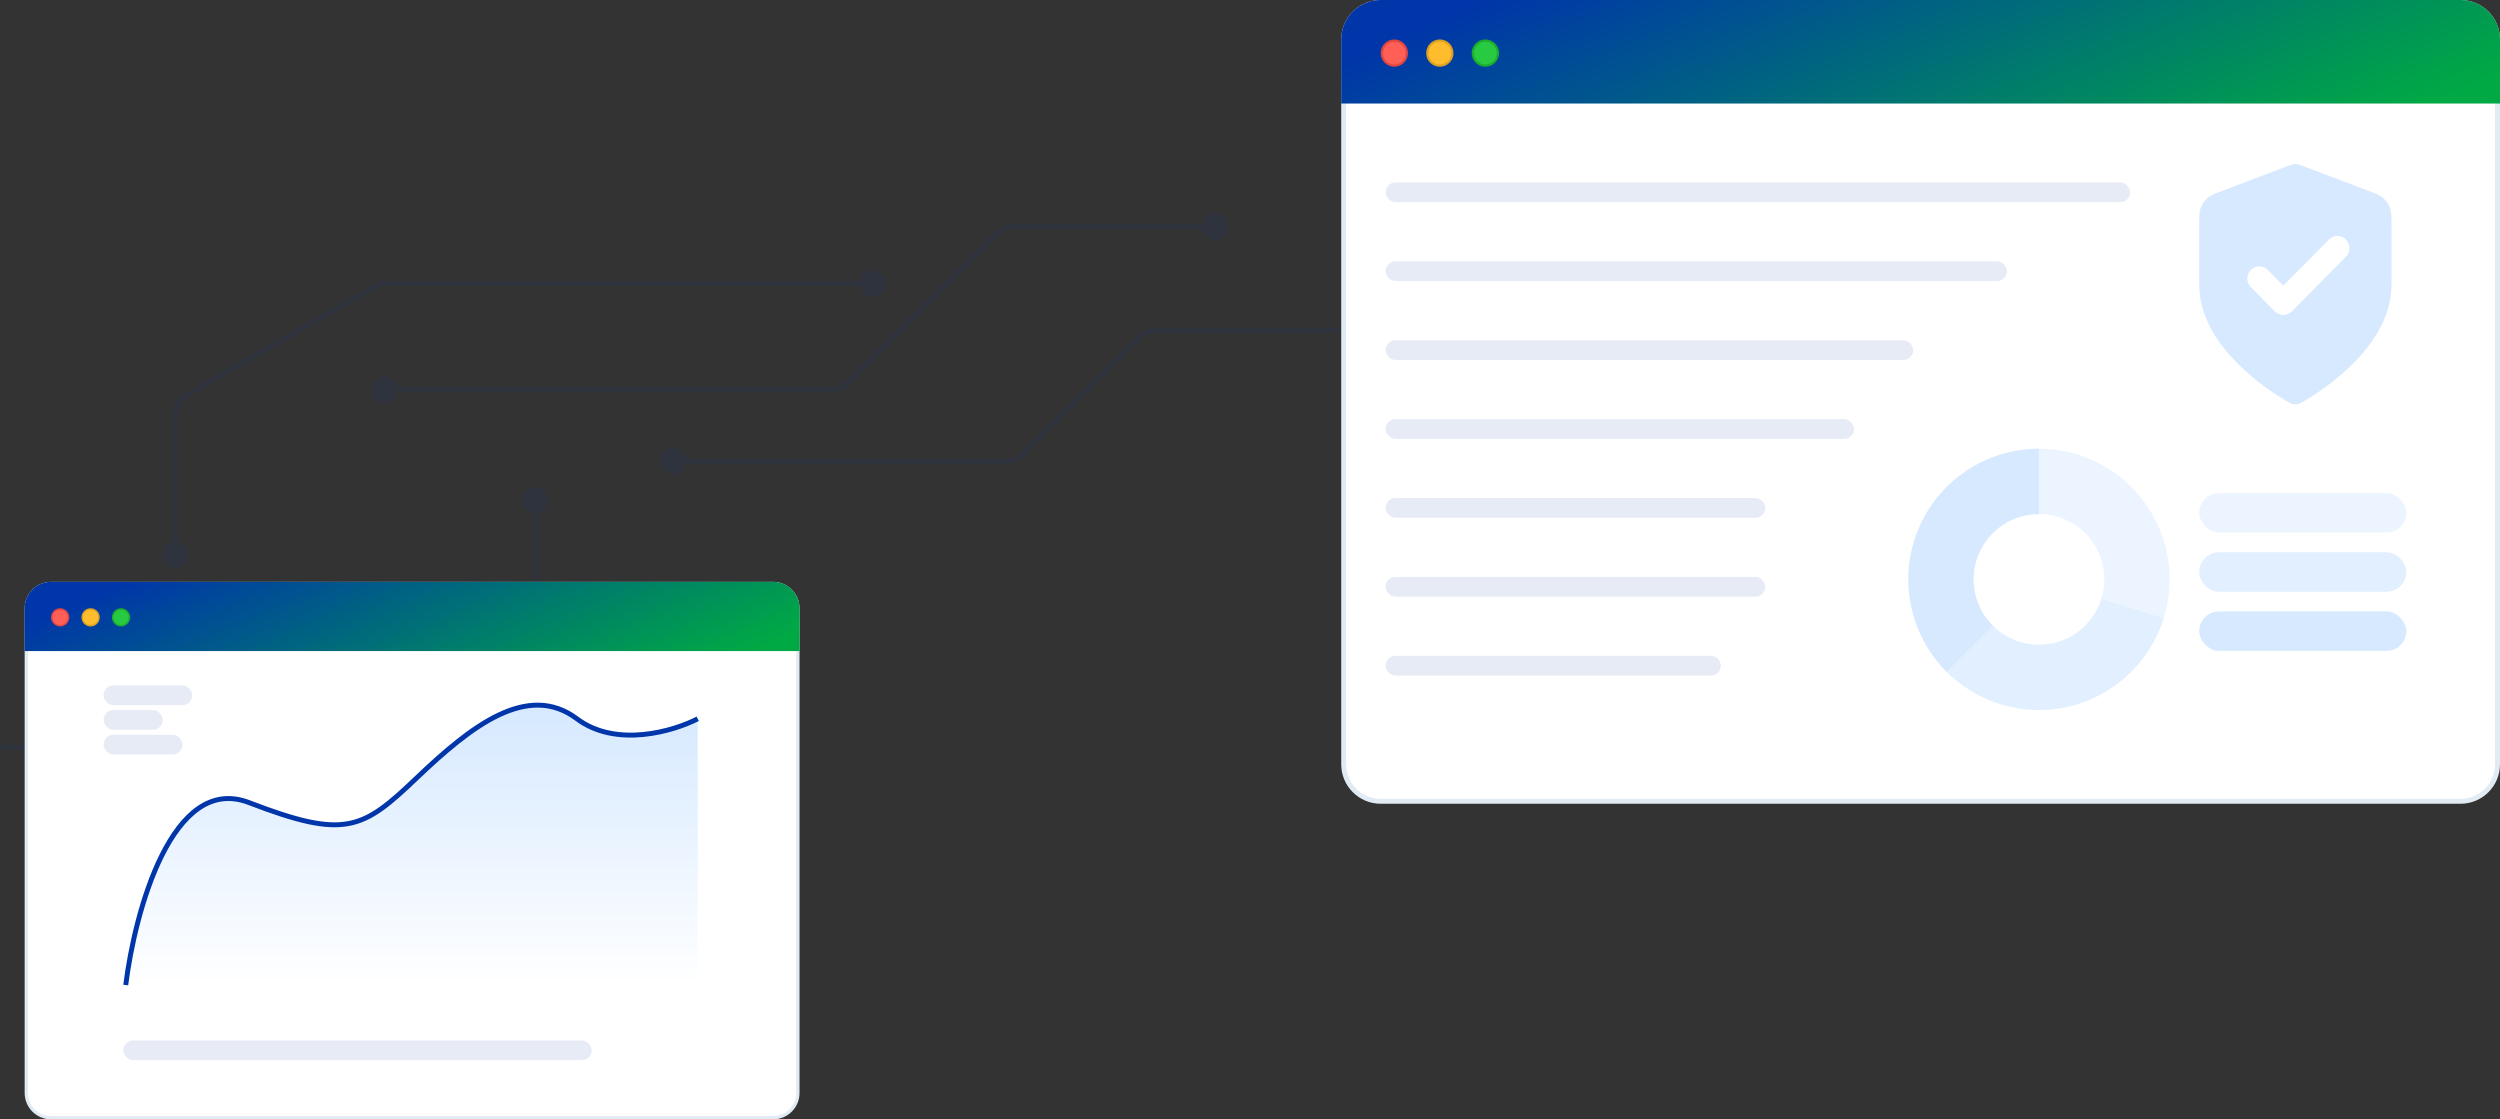
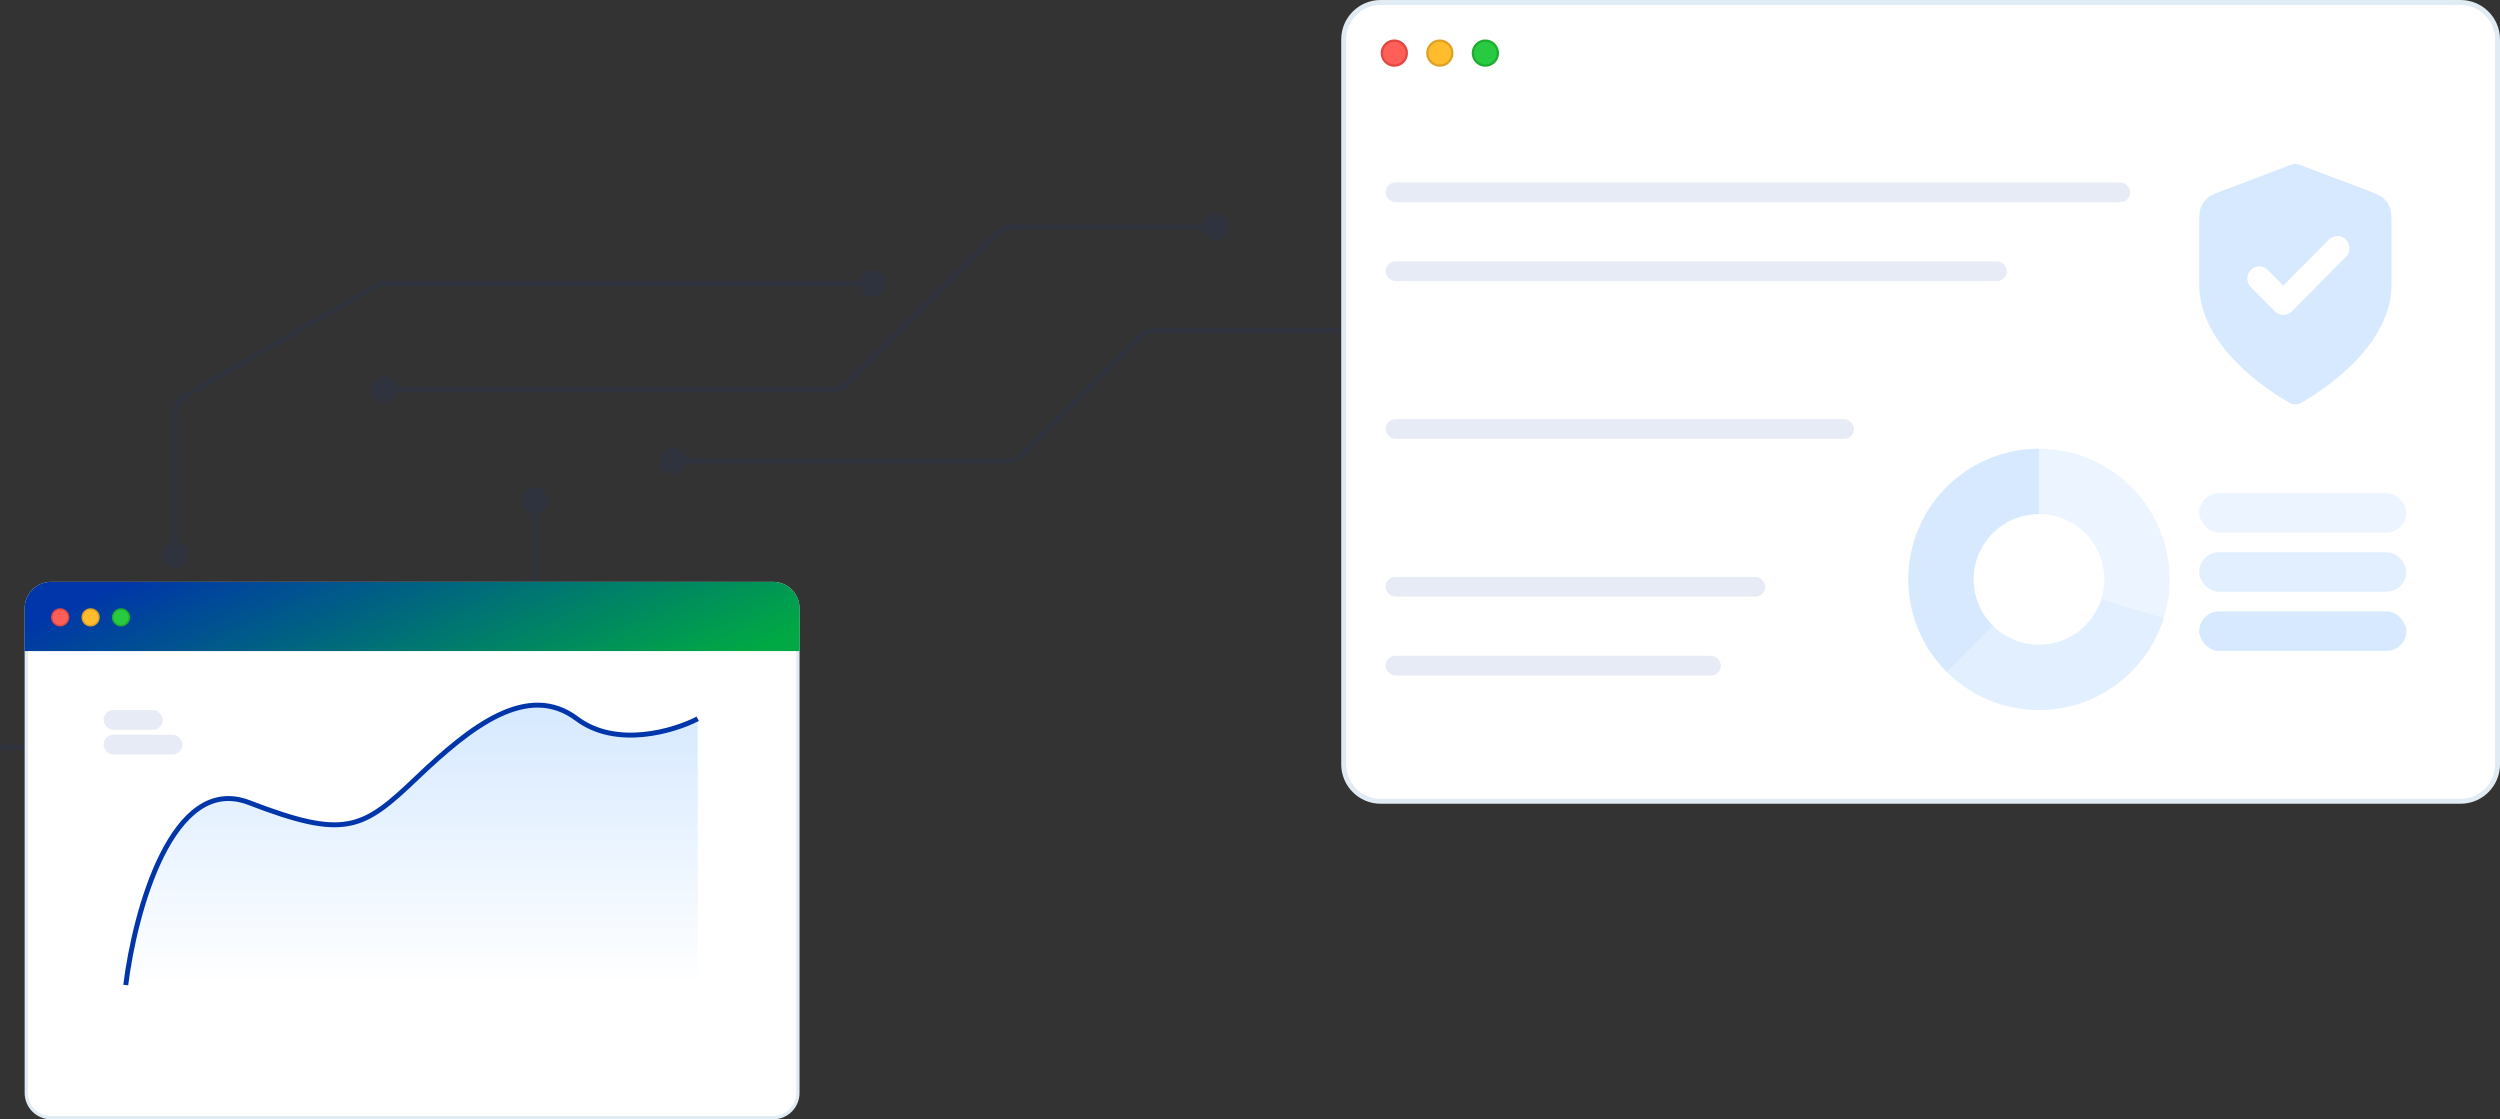
<svg xmlns="http://www.w3.org/2000/svg" width="507" height="227" viewBox="0 0 507 227" fill="none">
  <rect x="0" y="0" width="507" height="227" fill="#333333" stroke="none" />
  <path d="M280 0.5H499C503.142 0.5 506.5 3.858 506.5 8V155C506.5 159.142 503.142 162.5 499 162.5H280C275.858 162.5 272.5 159.142 272.5 155V8C272.5 3.858 275.858 0.5 280 0.5Z" fill="white" stroke="#E1EBF3" />
-   <path d="M272 8C272 3.582 275.582 0 280 0H499C503.418 0 507 3.582 507 8V21H272V8Z" fill="url(#paint0_linear_10_539)" />
  <rect x="281" y="37" width="151" height="4" rx="2" fill="#E6EBF6" />
  <rect x="281" y="53" width="126" height="4" rx="2" fill="#E6EBF6" />
-   <rect x="281" y="69" width="107" height="4" rx="2" fill="#E6EBF6" />
  <rect x="281" y="85" width="95" height="4" rx="2" fill="#E6EBF6" />
-   <rect x="281" y="101" width="77" height="4" rx="2" fill="#E6EBF6" />
  <rect x="446" y="100" width="42" height="8" rx="4" fill="#ECF5FF" />
  <rect x="446" y="112" width="42" height="8" rx="4" fill="#E1EFFF" />
  <rect x="446" y="124" width="42" height="8" rx="4" fill="#D6E9FF" />
  <rect x="281" y="117" width="77" height="4" rx="2" fill="#E6EBF6" />
  <rect x="281" y="133" width="68" height="4" rx="2" fill="#E6EBF6" />
  <path d="M282.77 8.23C284.171 8.231 285.308 9.368 285.308 10.77C285.307 12.171 284.171 13.307 282.77 13.308C281.368 13.308 280.231 12.171 280.23 10.77C280.23 9.368 281.368 8.23 282.77 8.23Z" fill="#FF5F57" stroke="#E14640" stroke-width="0.462" />
  <path d="M292 8.23C293.402 8.231 294.538 9.368 294.538 10.77C294.538 12.171 293.402 13.307 292 13.308C290.598 13.308 289.461 12.171 289.461 10.77C289.461 9.368 290.598 8.23 292 8.23Z" fill="#FFBD2E" stroke="#DFA123" stroke-width="0.462" />
  <path d="M301.231 8.23C302.633 8.231 303.769 9.368 303.769 10.77C303.769 12.171 302.633 13.307 301.231 13.308C299.829 13.308 298.692 12.171 298.692 10.77C298.692 9.368 299.829 8.23 301.231 8.23Z" fill="#28CA42" stroke="#1DAD2C" stroke-width="0.462" />
  <path d="M413.5 91C417.658 91 421.757 91.978 425.467 93.856C429.177 95.734 432.393 98.458 434.855 101.809C437.317 105.159 438.956 109.042 439.639 113.144C440.323 117.245 440.032 121.45 438.79 125.418L426.145 121.459C426.766 119.475 426.911 117.373 426.57 115.322C426.228 113.271 425.408 111.33 424.177 109.654C422.946 107.979 421.339 106.617 419.484 105.678C417.629 104.739 415.579 104.25 413.5 104.25L413.5 91Z" fill="#ECF5FF" />
  <path d="M438.807 125.362C437.439 129.765 434.946 133.735 431.575 136.879C428.203 140.024 424.07 142.234 419.582 143.293C415.095 144.351 410.409 144.22 405.988 142.913C401.566 141.606 397.562 139.168 394.372 135.84L403.936 126.67C405.531 128.334 407.533 129.553 409.744 130.206C411.954 130.86 414.297 130.925 416.541 130.396C418.785 129.867 420.852 128.762 422.537 127.19C424.223 125.617 425.47 123.632 426.153 121.431L438.807 125.362Z" fill="#E1EFFF" />
  <path d="M394.762 136.238C391.056 132.532 388.532 127.81 387.509 122.67C386.487 117.529 387.011 112.201 389.017 107.359C391.023 102.517 394.419 98.378 398.777 95.466C403.135 92.554 408.259 91 413.5 91L413.5 104.25C410.879 104.25 408.318 105.027 406.139 106.483C403.96 107.939 402.261 110.008 401.259 112.429C400.256 114.851 399.993 117.515 400.505 120.085C401.016 122.655 402.278 125.016 404.131 126.869L394.762 136.238Z" fill="#D6E9FF" />
  <path d="M485 57.715C485 69.804 471.95 78.596 467.201 81.395C466.66 81.713 466.392 81.873 466.01 81.955C465.672 82.019 465.325 82.019 464.987 81.955C464.608 81.873 464.337 81.713 463.795 81.395C459.05 78.596 446 69.804 446 57.715V45.936C446 43.965 446 42.98 446.319 42.136C446.6 41.388 447.058 40.721 447.652 40.192C448.324 39.594 449.236 39.248 451.064 38.556L464.131 33.604C464.637 33.412 464.889 33.316 465.152 33.276C465.383 33.242 465.617 33.242 465.848 33.276C466.109 33.314 466.363 33.41 466.869 33.604L479.939 38.556C481.764 39.248 482.676 39.594 483.348 40.192C483.942 40.721 484.4 41.388 484.681 42.136C485 42.982 485 43.967 485 45.936V57.715Z" fill="#D6E9FF" />
  <path d="M463.063 63.872C462.742 63.872 462.425 63.808 462.13 63.684C461.834 63.561 461.565 63.379 461.339 63.151L456.464 58.225C456.238 57.996 456.058 57.724 455.936 57.426C455.813 57.127 455.75 56.807 455.75 56.483C455.75 55.83 456.007 55.203 456.464 54.742C456.921 54.28 457.541 54.02 458.188 54.02C458.834 54.02 459.454 54.28 459.911 54.742L463.063 57.926L472.308 48.584C472.765 48.122 473.385 47.863 474.031 47.863C474.678 47.863 475.298 48.122 475.755 48.584C476.212 49.046 476.469 49.673 476.469 50.326C476.469 50.979 476.212 51.605 475.755 52.067L464.786 63.151C464.56 63.379 464.291 63.561 463.995 63.684C463.7 63.808 463.383 63.872 463.063 63.872Z" fill="white" />
  <path d="M243.833 46C243.833 47.473 245.027 48.667 246.5 48.667C247.973 48.667 249.167 47.473 249.167 46C249.167 44.527 247.973 43.333 246.5 43.333C245.027 43.333 243.833 44.527 243.833 46ZM75.333 79C75.333 80.473 76.527 81.667 78 81.667C79.473 81.667 80.667 80.473 80.667 79C80.667 77.527 79.473 76.333 78 76.333C76.527 76.333 75.333 77.527 75.333 79ZM202.328 47.172L202.682 47.525L202.328 47.172ZM246.5 46V45.5H205.157V46V46.5H246.5V46ZM202.328 47.172L201.975 46.818L171.318 77.475L171.672 77.828L172.025 78.182L202.682 47.525L202.328 47.172ZM168.843 79V78.5H78V79V79.5H168.843V79ZM171.672 77.828L171.318 77.475C170.662 78.131 169.771 78.5 168.843 78.5V79V79.5C170.037 79.5 171.181 79.026 172.025 78.182L171.672 77.828ZM205.157 46V45.5C203.963 45.5 202.819 45.974 201.975 46.818L202.328 47.172L202.682 47.525C203.338 46.869 204.229 46.5 205.157 46.5V46Z" fill="#0036A9" fill-opacity="0.1" />
  <path d="M32.833 112.5C32.833 113.973 34.027 115.167 35.5 115.167C36.973 115.167 38.167 113.973 38.167 112.5C38.167 111.027 36.973 109.833 35.5 109.833C34.027 109.833 32.833 111.027 32.833 112.5ZM174.333 57.5C174.333 58.973 175.527 60.167 177 60.167C178.473 60.167 179.667 58.973 179.667 57.5C179.667 56.027 178.473 54.833 177 54.833C175.527 54.833 174.333 56.027 174.333 57.5ZM35.5 112.5H36V83.809H35.5H35V112.5H35.5ZM37.5 80.345L37.75 80.778L76.391 58.469L76.141 58.036L75.891 57.603L37.25 79.912L37.5 80.345ZM78.141 57.5V58H177V57.5V57H78.141V57.5ZM76.141 58.036L76.391 58.469C76.923 58.162 77.527 58 78.141 58V57.5V57C77.351 57 76.575 57.208 75.891 57.603L76.141 58.036ZM35.5 83.809H36C36 82.559 36.667 81.403 37.75 80.778L37.5 80.345L37.25 79.912C35.858 80.716 35 82.202 35 83.809H35.5Z" fill="#0036A9" fill-opacity="0.1" />
  <path d="M133.833 93.5C133.833 94.973 135.027 96.167 136.5 96.167C137.973 96.167 139.167 94.973 139.167 93.5C139.167 92.027 137.973 90.833 136.5 90.833C135.027 90.833 133.833 92.027 133.833 93.5ZM207.172 92.328L206.818 91.975L207.172 92.328ZM231.328 68.172L231.682 68.525L231.328 68.172ZM271.5 67V66.5H234.157V67V67.5H271.5V67ZM231.328 68.172L230.975 67.818L206.818 91.975L207.172 92.328L207.525 92.682L231.682 68.525L231.328 68.172ZM204.343 93.5V93H136.5V93.5V94H204.343V93.5ZM207.172 92.328L206.818 91.975C206.162 92.631 205.271 93 204.343 93V93.5V94C205.537 94 206.681 93.526 207.525 92.682L207.172 92.328ZM234.157 67V66.5C232.963 66.5 231.819 66.974 230.975 67.818L231.328 68.172L231.682 68.525C232.338 67.869 233.229 67.5 234.157 67.5V67Z" fill="#0036A9" fill-opacity="0.1" />
  <path d="M105.833 101.5C105.833 102.973 107.027 104.167 108.5 104.167C109.973 104.167 111.167 102.973 111.167 101.5C111.167 100.027 109.973 98.833 108.5 98.833C107.027 98.833 105.833 100.027 105.833 101.5ZM106.5 134.757L106.25 134.324L106.5 134.757ZM78.428 150.964L78.678 151.397L78.428 150.964ZM0 151.5V152H76.428V151.5V151H0V151.5ZM78.428 150.964L78.678 151.397L106.75 135.19L106.5 134.757L106.25 134.324L78.178 150.531L78.428 150.964ZM108.5 131.293H109V101.5H108.5H108V131.293H108.5ZM106.5 134.757L106.75 135.19C108.142 134.386 109 132.9 109 131.293H108.5H108C108 132.543 107.333 133.699 106.25 134.324L106.5 134.757ZM76.428 151.5V152C77.218 152 77.994 151.792 78.678 151.397L78.428 150.964L78.178 150.531C77.646 150.838 77.043 151 76.428 151V151.5Z" fill="#0036A9" fill-opacity="0.1" />
  <path d="M10.35 118.334H156.798C159.568 118.334 161.812 120.58 161.812 123.35V221.65C161.812 224.42 159.568 226.666 156.798 226.666H10.35C7.58 226.666 5.334 224.42 5.334 221.65V123.35C5.334 120.58 7.58 118.334 10.35 118.334Z" fill="white" stroke="#E1EBF3" stroke-width="0.669" />
  <path d="M5 123.35C5 120.395 7.395 118 10.35 118H156.798C159.752 118 162.147 120.395 162.147 123.35V132.043H5V123.35Z" fill="url(#paint1_linear_10_539)" />
  <path d="M12.201 123.504C13.139 123.504 13.898 124.264 13.899 125.201C13.899 126.139 13.139 126.899 12.201 126.899C11.264 126.898 10.504 126.139 10.504 125.201C10.504 124.264 11.264 123.504 12.201 123.504Z" fill="#FF5F57" stroke="#E14640" stroke-width="0.309" />
  <path d="M18.374 123.504C19.311 123.504 20.071 124.264 20.071 125.201C20.071 126.139 19.311 126.899 18.374 126.899C17.436 126.898 16.677 126.139 16.677 125.201C16.677 124.264 17.436 123.504 18.374 123.504Z" fill="#FFBD2E" stroke="#DFA123" stroke-width="0.309" />
  <path d="M24.546 123.504C25.484 123.504 26.243 124.264 26.244 125.201C26.244 126.139 25.484 126.899 24.546 126.899C23.609 126.898 22.849 126.139 22.849 125.201C22.849 124.264 23.609 123.504 24.546 123.504Z" fill="#28CA42" stroke="#1DAD2C" stroke-width="0.309" />
  <path d="M50.5 163C34.9 157 27.333 185.167 25.5 200H141.5V146C136.667 148.5 125 152 117 146C107 138.5 95.5 147.5 84.5 158C73.5 168.5 70 170.5 50.5 163Z" fill="url(#paint2_linear_10_539)" />
-   <rect x="25" y="211" width="95" height="4" rx="2" fill="#E6EBF6" />
-   <rect x="21" y="139" width="18" height="4" rx="2" fill="#E6EBF6" />
  <rect x="21" y="144" width="12" height="4" rx="2" fill="#E6EBF6" />
  <rect x="21" y="149" width="16" height="4" rx="2" fill="#E6EBF6" />
  <path d="M25.5 199.768C27.333 184.934 34.9 156.768 50.5 162.768C70 170.268 73.5 168.268 84.5 157.768C95.5 147.268 107 138.268 117 145.768C125 151.768 136.667 148.268 141.5 145.768" stroke="#0036A9" />
  <defs>
    <linearGradient id="paint0_linear_10_539" x1="293.034" y1="3.88" x2="330.758" y2="91.004" gradientUnits="userSpaceOnUse">
      <stop stop-color="#0036A9" />
      <stop offset="1" stop-color="#00A944" />
    </linearGradient>
    <linearGradient id="paint1_linear_10_539" x1="19.066" y1="120.595" x2="44.292" y2="178.855" gradientUnits="userSpaceOnUse">
      <stop stop-color="#0036A9" />
      <stop offset="1" stop-color="#00A944" />
    </linearGradient>
    <linearGradient id="paint2_linear_10_539" x1="83.5" y1="143.232" x2="83.5" y2="200" gradientUnits="userSpaceOnUse">
      <stop stop-color="#D6E9FF" />
      <stop offset="1" stop-color="white" />
    </linearGradient>
  </defs>
</svg>